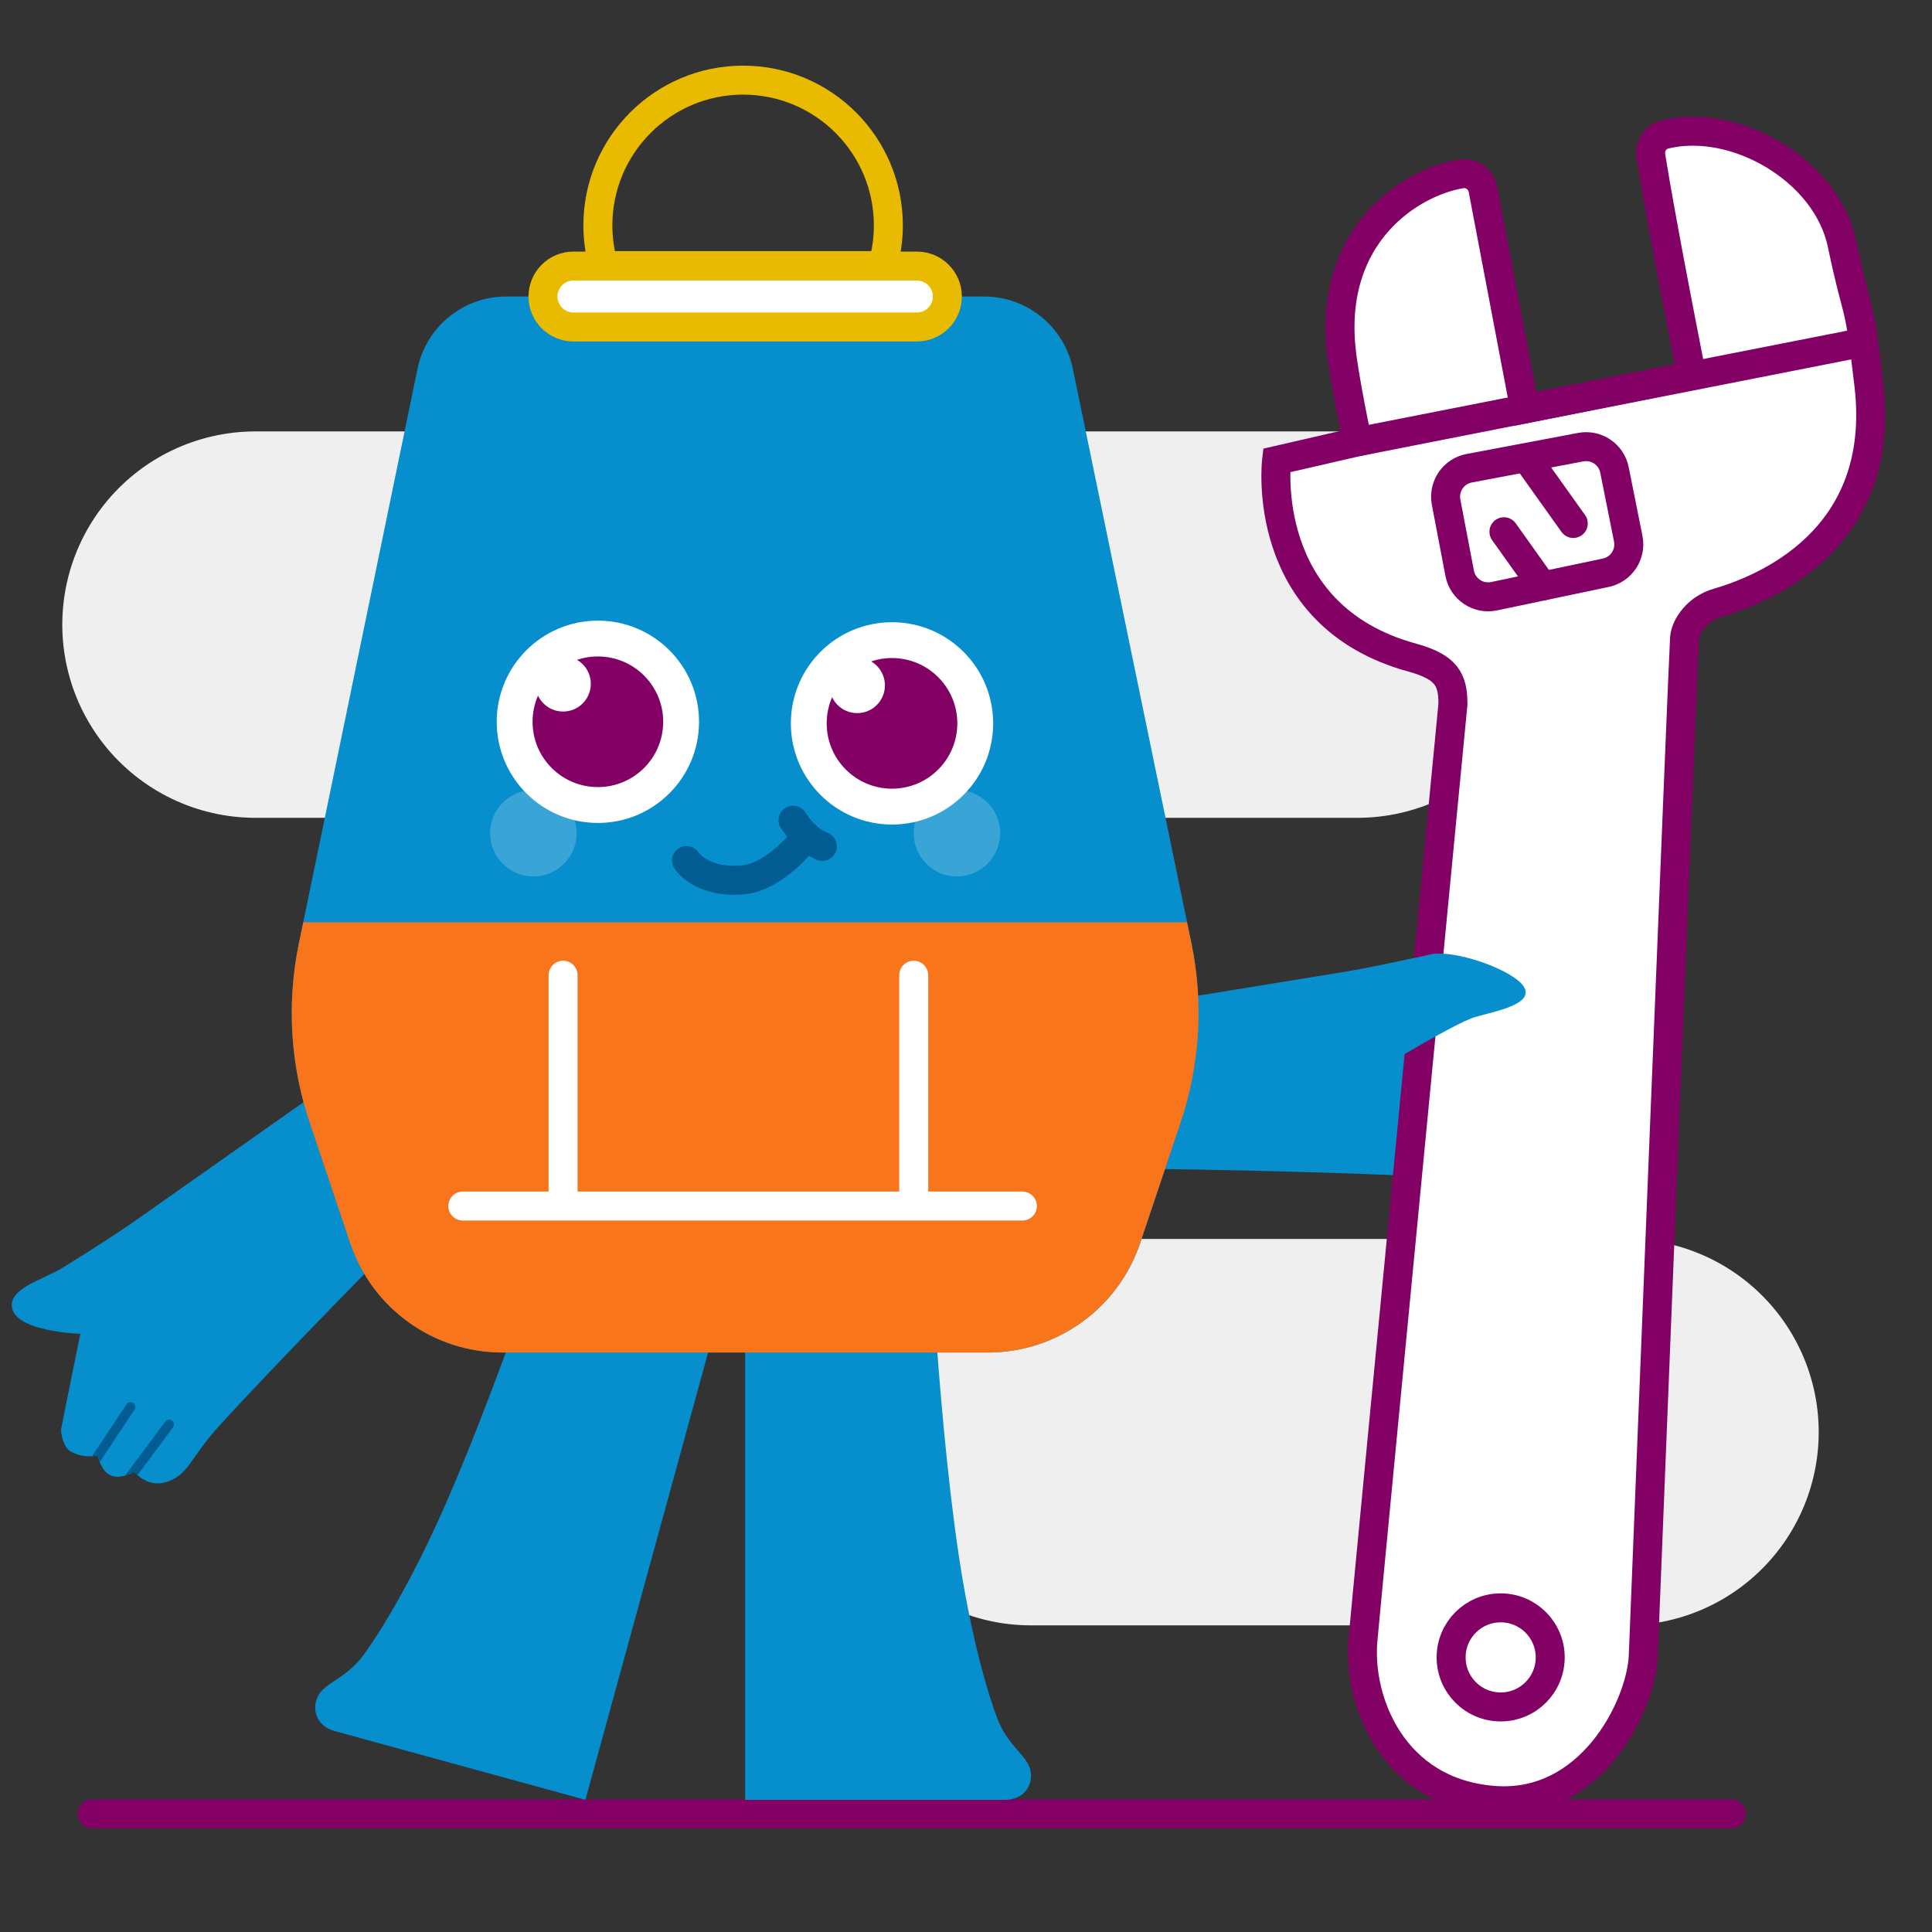
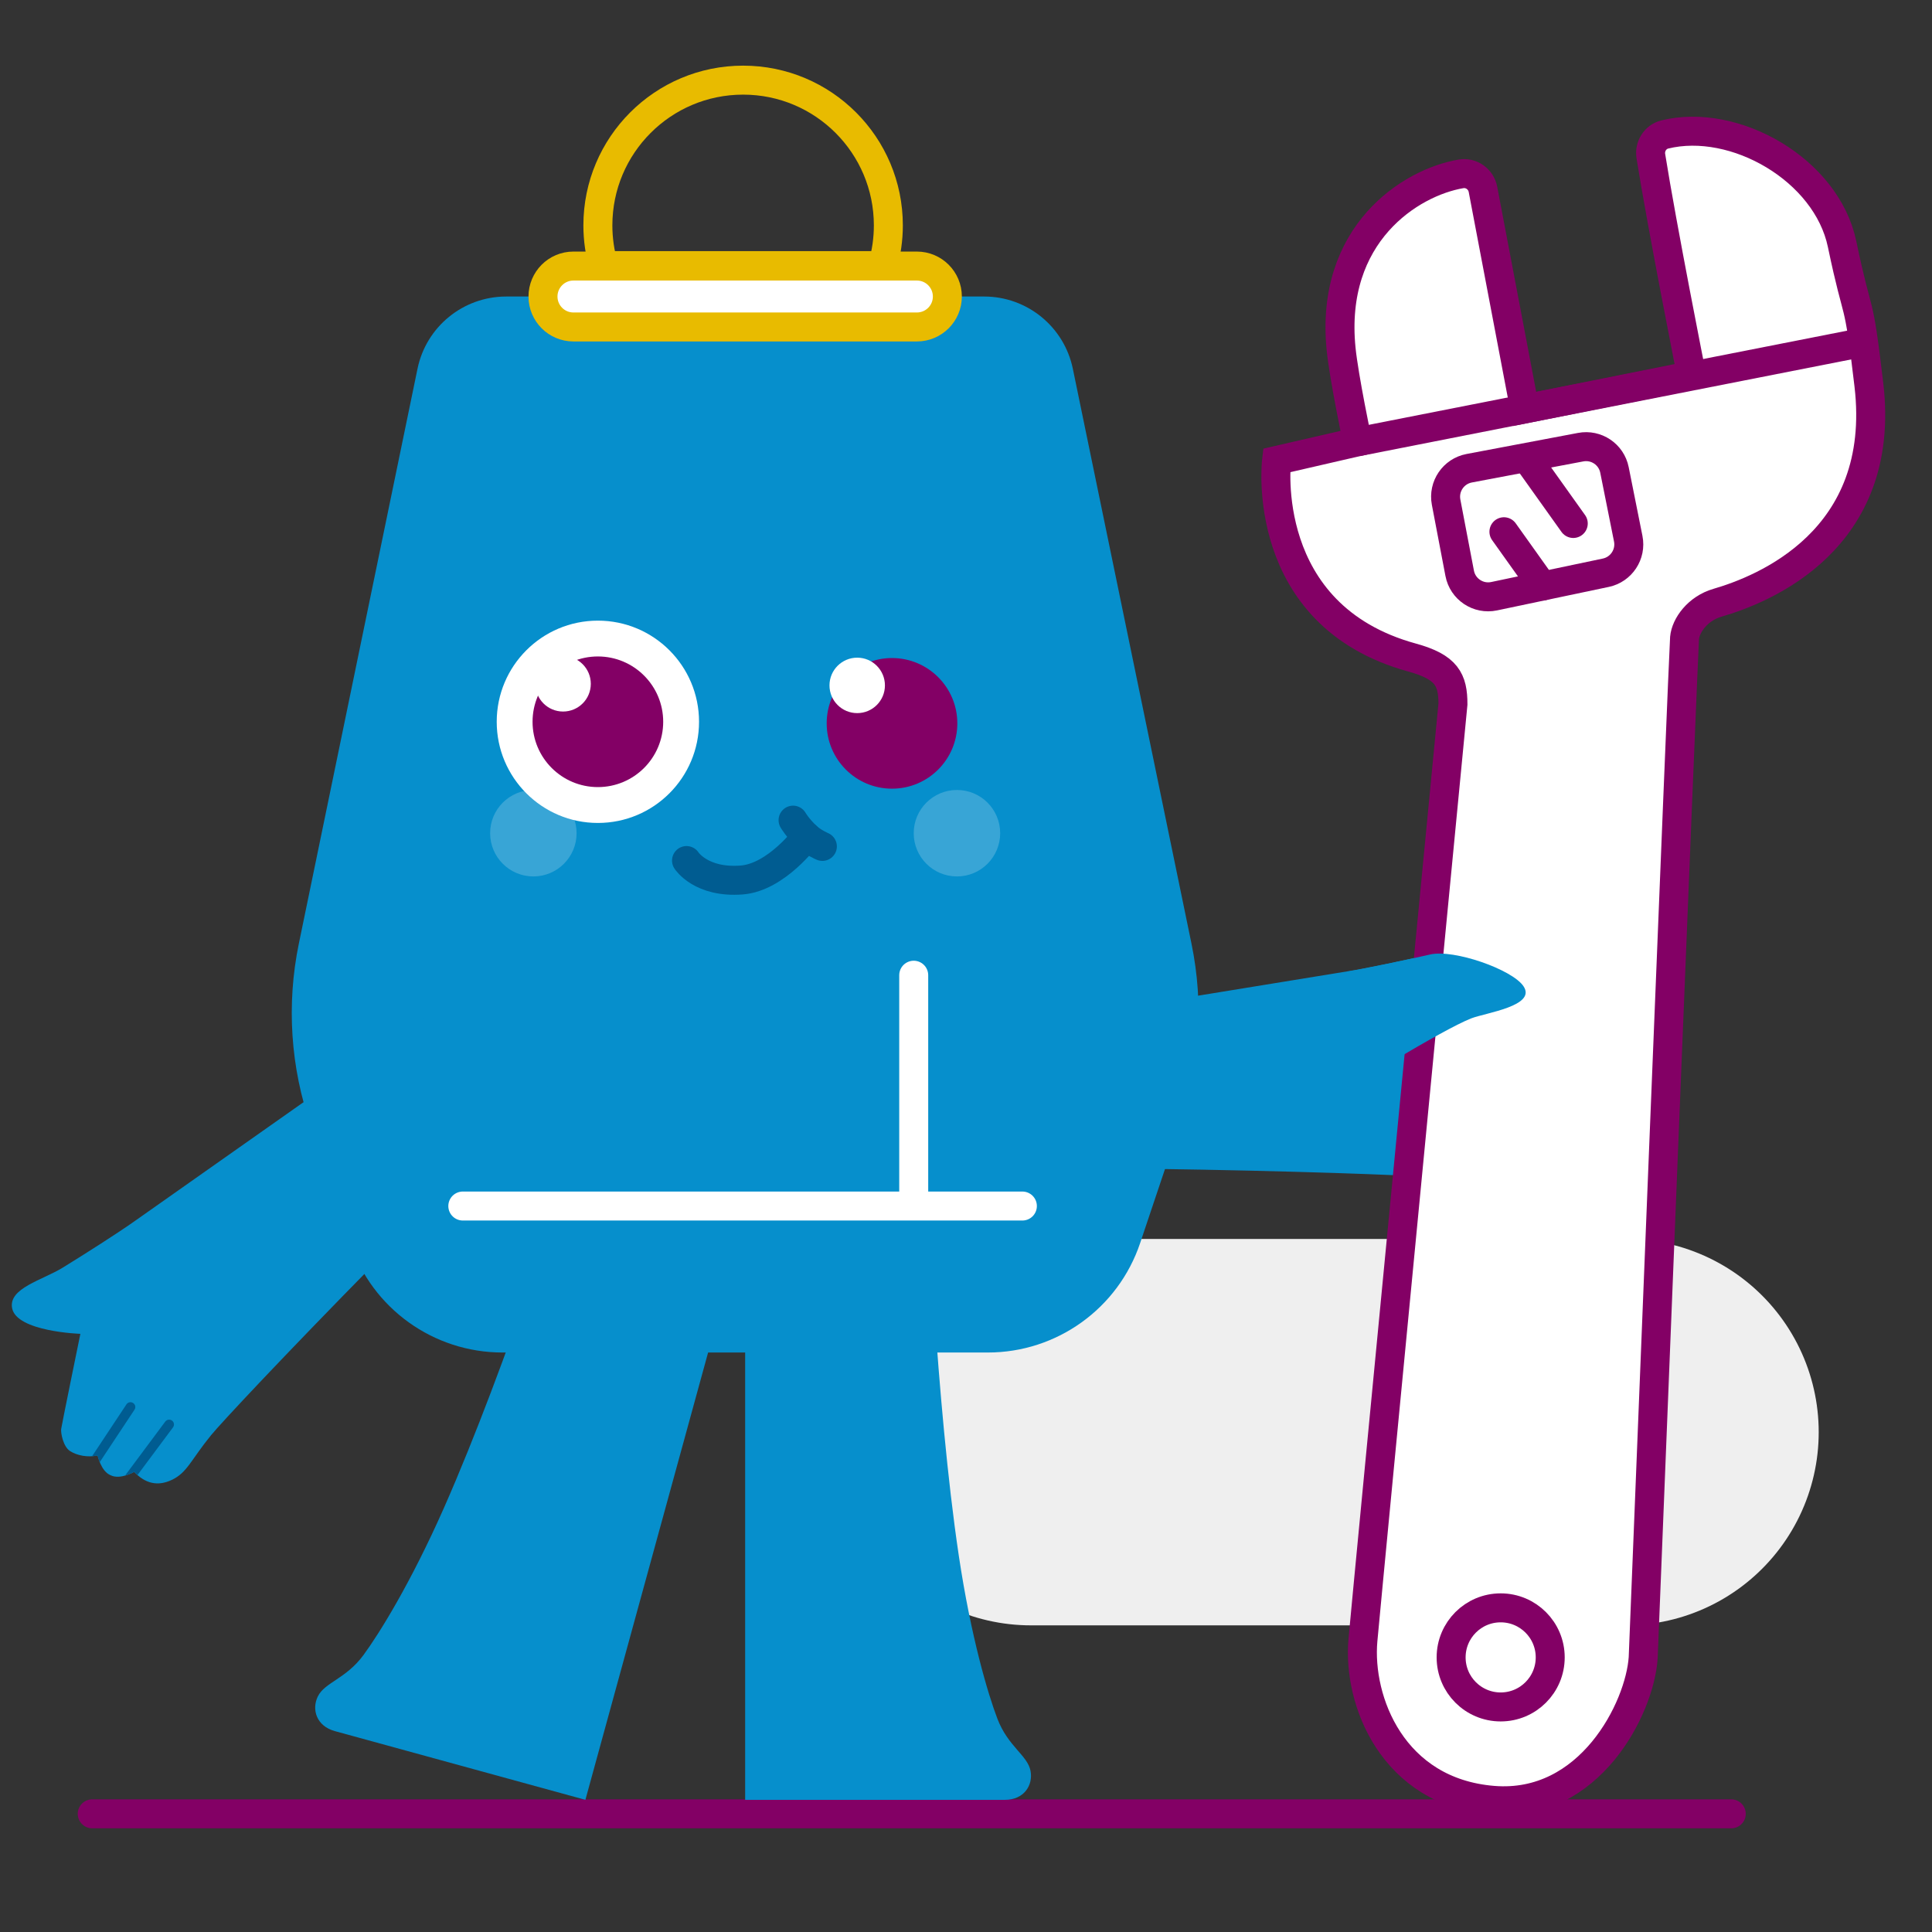
<svg xmlns="http://www.w3.org/2000/svg" width="100" height="100" viewBox="0 0 100 100" fill="none">
  <rect x="0" y="0" width="100" height="100" fill="#333333" stroke="none" />
  <g id="maintenance 1">
    <path id="Vector" d="M53.364 74.128H84.136" stroke="#EFEFEF" stroke-width="20" stroke-miterlimit="10" stroke-linecap="round" />
    <path id="Vector_2" d="M49.532 60.451C49.532 60.451 55.739 60.422 62.191 60.541C69.186 60.672 73.826 60.879 74.62 60.968C76.296 61.157 76.145 52.715 76.145 52.715C76.145 52.715 79.543 52.084 78.849 51.056C78.26 50.184 75.247 49.125 74.028 49.403C72.696 49.705 70.737 50.116 69.765 50.273C68.793 50.431 49.972 53.498 49.972 53.498L49.532 60.451Z" fill="#068FCC" />
    <path id="Vector_3" d="M4.774 93.883H89.61" stroke="#830065" stroke-width="1.5" stroke-linecap="round" stroke-linejoin="round" />
-     <path id="Vector_4" d="M13.224 32.33H70.262" stroke="#EFEFEF" stroke-width="20" stroke-miterlimit="10" stroke-linecap="round" />
    <path id="Vector_5" d="M61.671 48.843L55.53 19.087C55.08 16.91 53.163 15.348 50.94 15.348H26.2C23.976 15.348 22.059 16.91 21.61 19.087L15.468 48.843C14.819 51.991 15.035 55.256 16.094 58.29L18.125 64.339C19.262 67.725 22.435 70.006 26.007 70.006H51.132C54.704 70.006 57.877 67.725 59.014 64.339L61.045 58.29C62.104 55.256 62.321 51.991 61.671 48.843Z" fill="#068FCC" />
    <path id="Vector_6" d="M22.978 78.049C26.258 70.628 29.739 59.628 29.739 59.628L38.815 62.118L30.3 93.159L17.332 89.602C16.379 89.34 16.12 88.483 16.452 87.805C16.811 87.075 17.909 86.897 18.815 85.663C19.63 84.553 21.258 81.939 22.978 78.049Z" fill="#068FCC" />
    <path id="Vector_7" d="M49.628 80.524C48.428 72.5 47.981 60.971 47.981 60.971H38.569V93.159C38.569 93.159 51.028 93.159 52.016 93.159C53.005 93.159 53.481 92.4 53.34 91.659C53.188 90.86 52.175 90.397 51.628 88.968C51.136 87.682 50.257 84.73 49.628 80.524Z" fill="#068FCC" />
    <g id="Group">
      <path id="Vector_8" d="M35.534 44.542C35.534 44.542 36.281 45.713 38.393 45.548C40.193 45.407 41.746 43.289 41.746 43.289" stroke="#005C91" stroke-width="1.5" stroke-miterlimit="10" stroke-linecap="round" />
      <path id="Vector_9" d="M41.049 42.451C41.049 42.451 41.269 42.838 41.746 43.289C42.081 43.607 42.566 43.81 42.566 43.81" stroke="#005C91" stroke-width="1.5" stroke-miterlimit="10" stroke-linecap="round" />
    </g>
    <g id="Group_2">
-       <path id="Vector_10" d="M46.17 42.678C49.062 42.678 51.406 40.333 51.406 37.442C51.406 34.55 49.062 32.206 46.17 32.206C43.278 32.206 40.934 34.55 40.934 37.442C40.934 40.333 43.278 42.678 46.17 42.678Z" fill="white" />
      <path id="Vector_11" d="M46.17 40.822C48.037 40.822 49.551 39.309 49.551 37.441C49.551 35.574 48.037 34.06 46.17 34.06C44.303 34.06 42.789 35.574 42.789 37.441C42.789 39.309 44.303 40.822 46.17 40.822Z" fill="#830065" />
      <path id="Vector_12" d="M44.369 36.911C45.161 36.911 45.804 36.269 45.804 35.476C45.804 34.684 45.161 34.041 44.369 34.041C43.576 34.041 42.934 34.684 42.934 35.476C42.934 36.269 43.576 36.911 44.369 36.911Z" fill="white" />
    </g>
    <g id="Group_3">
      <path id="Vector_13" d="M28.485 56.36C28.485 56.36 24.03 60.683 19.505 65.283C14.6 70.27 11.43 73.666 10.925 74.285C9.86 75.593 9.695 76.221 8.886 76.602C8.15 76.948 7.51 76.781 6.945 76.184C6.945 76.184 6.219 76.609 5.718 76.355C5.227 76.153 5.051 75.33 5.051 75.33C4.557 75.454 3.972 75.335 3.62 75.103C3.268 74.871 3.14 74.165 3.166 73.967C3.191 73.769 4.16 69.039 4.16 69.039C4.16 69.039 0.85 68.929 0.626 67.707C0.437 66.672 2.189 66.264 3.254 65.609C4.418 64.893 6.105 63.816 6.909 63.248C7.713 62.681 23.305 51.701 23.305 51.701L28.485 56.36L28.485 56.36Z" fill="#068FCC" />
      <path id="Vector_14" d="M5.051 75.331C4.959 75.354 4.864 75.366 4.767 75.373L6.545 72.689C6.621 72.574 6.776 72.543 6.891 72.619C7.006 72.695 7.038 72.85 6.962 72.965L5.163 75.68C5.085 75.487 5.051 75.331 5.051 75.331Z" fill="#005C91" />
      <path id="Vector_15" d="M6.946 76.183C6.946 76.183 6.748 76.298 6.489 76.373C6.497 76.351 6.508 76.33 6.522 76.31L8.554 73.581C8.637 73.471 8.793 73.448 8.904 73.53C9.015 73.612 9.038 73.769 8.955 73.88L7.118 76.347C7.06 76.296 7.002 76.243 6.946 76.183L6.946 76.183Z" fill="#005C91" />
    </g>
    <path id="Vector_16" opacity="0.2" d="M27.607 45.364C28.842 45.364 29.844 44.362 29.844 43.126C29.844 41.89 28.842 40.889 27.607 40.889C26.371 40.889 25.369 41.89 25.369 43.126C25.369 44.362 26.371 45.364 27.607 45.364Z" fill="white" />
    <g id="Group_4">
      <path id="Vector_17" d="M30.946 42.596C33.838 42.596 36.182 40.251 36.182 37.36C36.182 34.468 33.838 32.124 30.946 32.124C28.055 32.124 25.71 34.468 25.71 37.36C25.71 40.251 28.055 42.596 30.946 42.596Z" fill="white" />
      <path id="Vector_18" d="M30.946 40.74C32.814 40.74 34.327 39.227 34.327 37.359C34.327 35.492 32.814 33.978 30.946 33.978C29.079 33.978 27.565 35.492 27.565 37.359C27.565 39.227 29.079 40.74 30.946 40.74Z" fill="#830065" />
      <path id="Vector_19" d="M29.145 36.829C29.938 36.829 30.58 36.187 30.58 35.394C30.58 34.602 29.938 33.959 29.145 33.959C28.352 33.959 27.71 34.602 27.71 35.394C27.71 36.187 28.352 36.829 29.145 36.829Z" fill="white" />
    </g>
    <path id="Vector_20" opacity="0.2" d="M49.532 45.364C50.768 45.364 51.769 44.362 51.769 43.126C51.769 41.89 50.768 40.889 49.532 40.889C48.296 40.889 47.294 41.89 47.294 43.126C47.294 44.362 48.296 45.364 49.532 45.364Z" fill="white" />
    <g id="Group_5">
      <path id="Vector_21" d="M75.204 36.445C75.204 36.445 70.828 81.751 70.545 84.892C70.263 88.033 72.081 92.763 77.287 93.186C82.281 93.592 84.875 88.421 85.051 85.81C85.051 85.81 87.133 33.669 87.192 33.021C87.251 32.374 87.868 31.497 88.898 31.198C91.251 30.516 97.675 27.974 96.734 19.927C96.16 15.025 96.216 16.798 95.346 12.633C94.54 8.779 89.785 6.074 86.171 6.96C85.676 7.081 85.367 7.576 85.447 8.079C86.021 11.693 87.557 19.433 87.557 19.433L78.918 21.165L76.758 9.801C76.657 9.272 76.154 8.909 75.622 8.999C73.002 9.443 68.816 12.109 69.416 18.069C69.564 19.543 70.263 22.869 70.263 22.869L66.075 23.834C66.075 23.834 65.112 31.845 73.087 34.034C74.887 34.528 75.204 35.187 75.204 36.445L75.204 36.445Z" fill="white" stroke="#830065" stroke-width="1.5" stroke-miterlimit="10" />
      <path id="Vector_22" d="M74.85 25.991L75.553 29.673C75.71 30.498 76.513 31.033 77.335 30.86L83.115 29.645C83.92 29.476 84.438 28.689 84.277 27.883L83.565 24.324C83.404 23.518 82.624 22.992 81.816 23.145L76.045 24.236C75.23 24.39 74.695 25.177 74.85 25.991Z" stroke="#830065" stroke-width="1.5" stroke-miterlimit="10" />
      <path id="Vector_23" d="M77.675 88.351C79.091 88.351 80.239 87.203 80.239 85.786C80.239 84.37 79.091 83.222 77.675 83.222C76.258 83.222 75.11 84.37 75.11 85.786C75.11 87.203 76.258 88.351 77.675 88.351Z" stroke="#830065" stroke-width="1.5" stroke-miterlimit="10" />
      <path id="Vector_24" d="M70.262 22.869L96.456 17.713" stroke="#830065" stroke-width="1.5" stroke-miterlimit="10" />
      <path id="Vector_25" d="M77.843 27.523L79.845 30.332" stroke="#830065" stroke-width="1.5" stroke-linecap="round" stroke-linejoin="round" />
      <path id="Vector_26" d="M79.238 24.017L81.432 27.095" stroke="#830065" stroke-width="1.5" stroke-linecap="round" stroke-linejoin="round" />
    </g>
-     <path id="Vector_27" d="M15.468 48.843C14.818 51.991 15.035 55.256 16.094 58.29L18.125 64.339C19.262 67.725 22.434 70.006 26.006 70.006H51.132C54.704 70.006 57.876 67.725 59.013 64.339L61.044 58.29C62.103 55.256 62.32 51.991 61.67 48.843L61.441 47.735H15.697L15.468 48.843Z" fill="#F9751C" />
    <path id="Vector_28" d="M47.458 13.771H29.681C28.81 13.771 28.105 14.477 28.105 15.348C28.105 16.219 28.81 16.924 29.681 16.924H47.458C48.329 16.924 49.035 16.219 49.035 15.348C49.035 14.477 48.329 13.771 47.458 13.771Z" fill="white" stroke="#E8BB00" stroke-width="1.5" stroke-miterlimit="10" />
    <path id="Vector_29" d="M45.687 13.748C45.877 13.087 45.981 12.389 45.981 11.666C45.981 7.514 42.616 4.148 38.464 4.148C34.312 4.148 30.946 7.514 30.946 11.666C30.946 12.389 31.05 13.087 31.24 13.748H45.687Z" stroke="#E8BB00" stroke-width="1.5" stroke-miterlimit="10" />
    <path id="Vector_30" d="M69.597 56.434C69.597 56.434 74.63 53.304 76.153 52.71C76.892 52.421 79.551 52.07 78.853 51.043C78.262 50.173 75.246 49.122 74.028 49.403C72.697 49.709 70.739 50.125 69.767 50.285L68.45 54.689L69.597 56.434Z" fill="#068FCC" />
    <path id="Vector_31" d="M23.955 62.424H52.918" stroke="white" stroke-width="1.5" stroke-miterlimit="10" stroke-linecap="round" />
-     <path id="Vector_32" d="M29.145 62.39V50.477" stroke="white" stroke-width="1.5" stroke-miterlimit="10" stroke-linecap="round" />
    <path id="Vector_33" d="M47.294 62.39V50.477" stroke="white" stroke-width="1.5" stroke-miterlimit="10" stroke-linecap="round" />
  </g>
</svg>